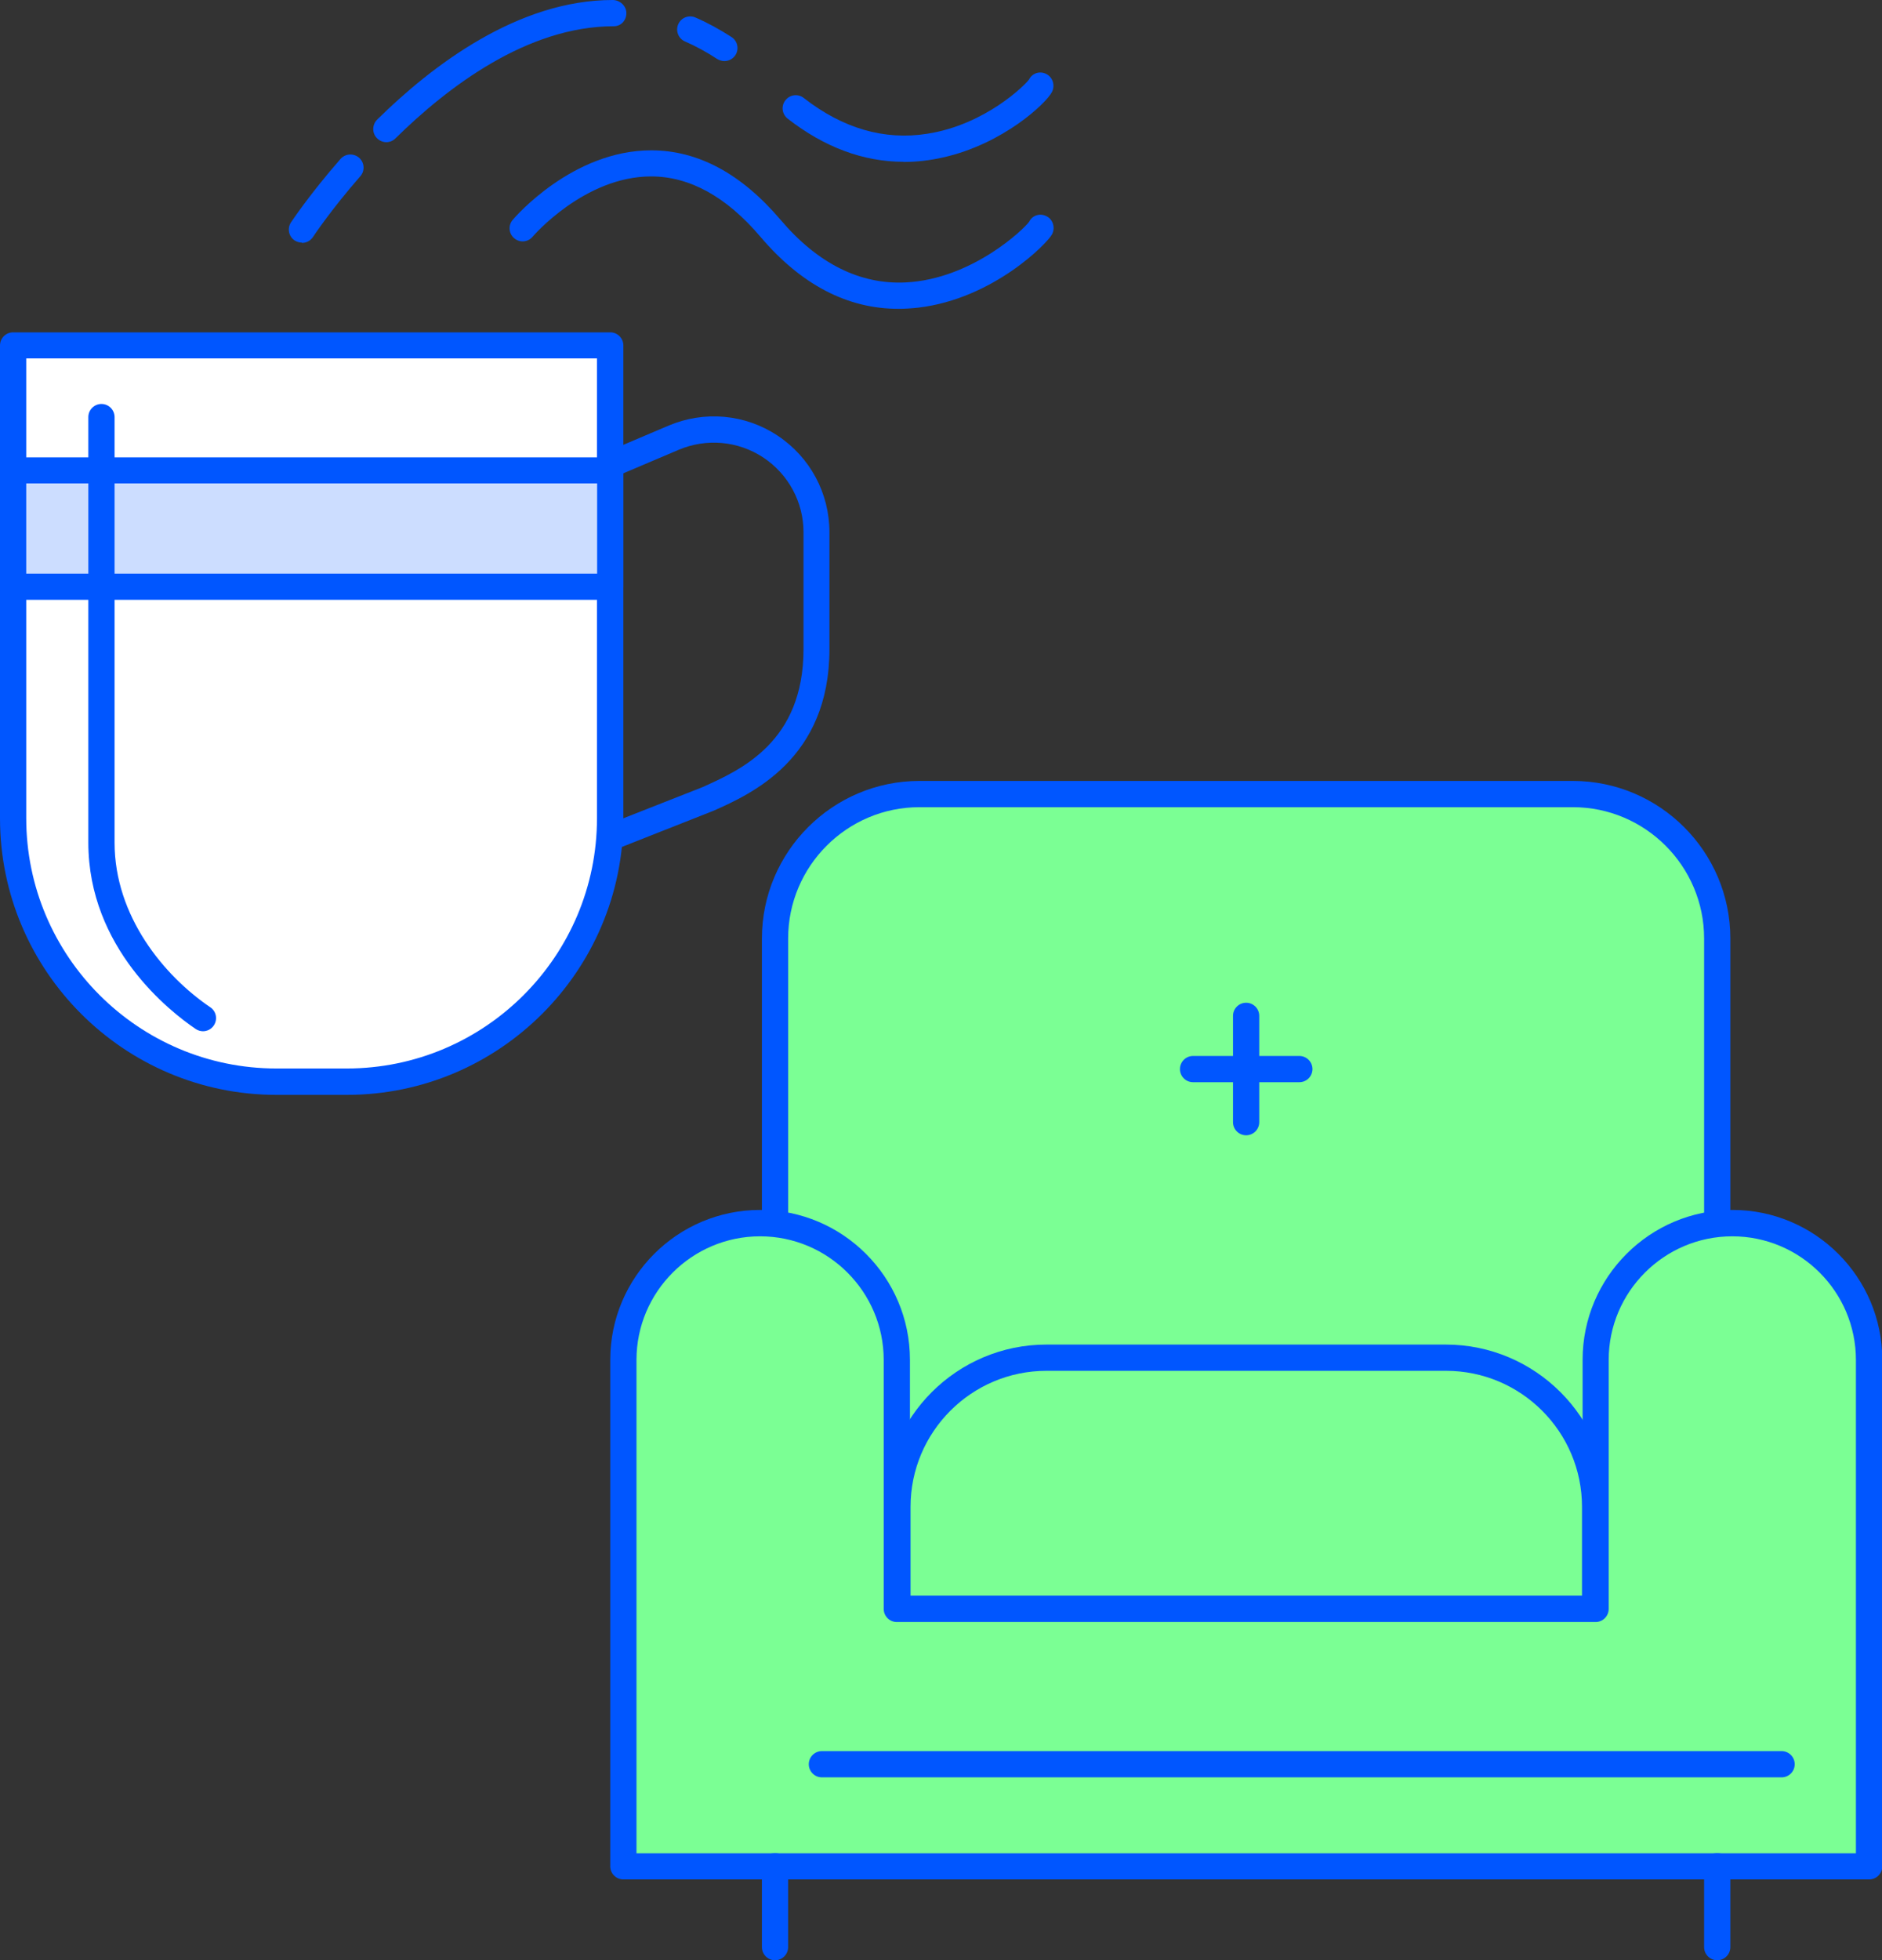
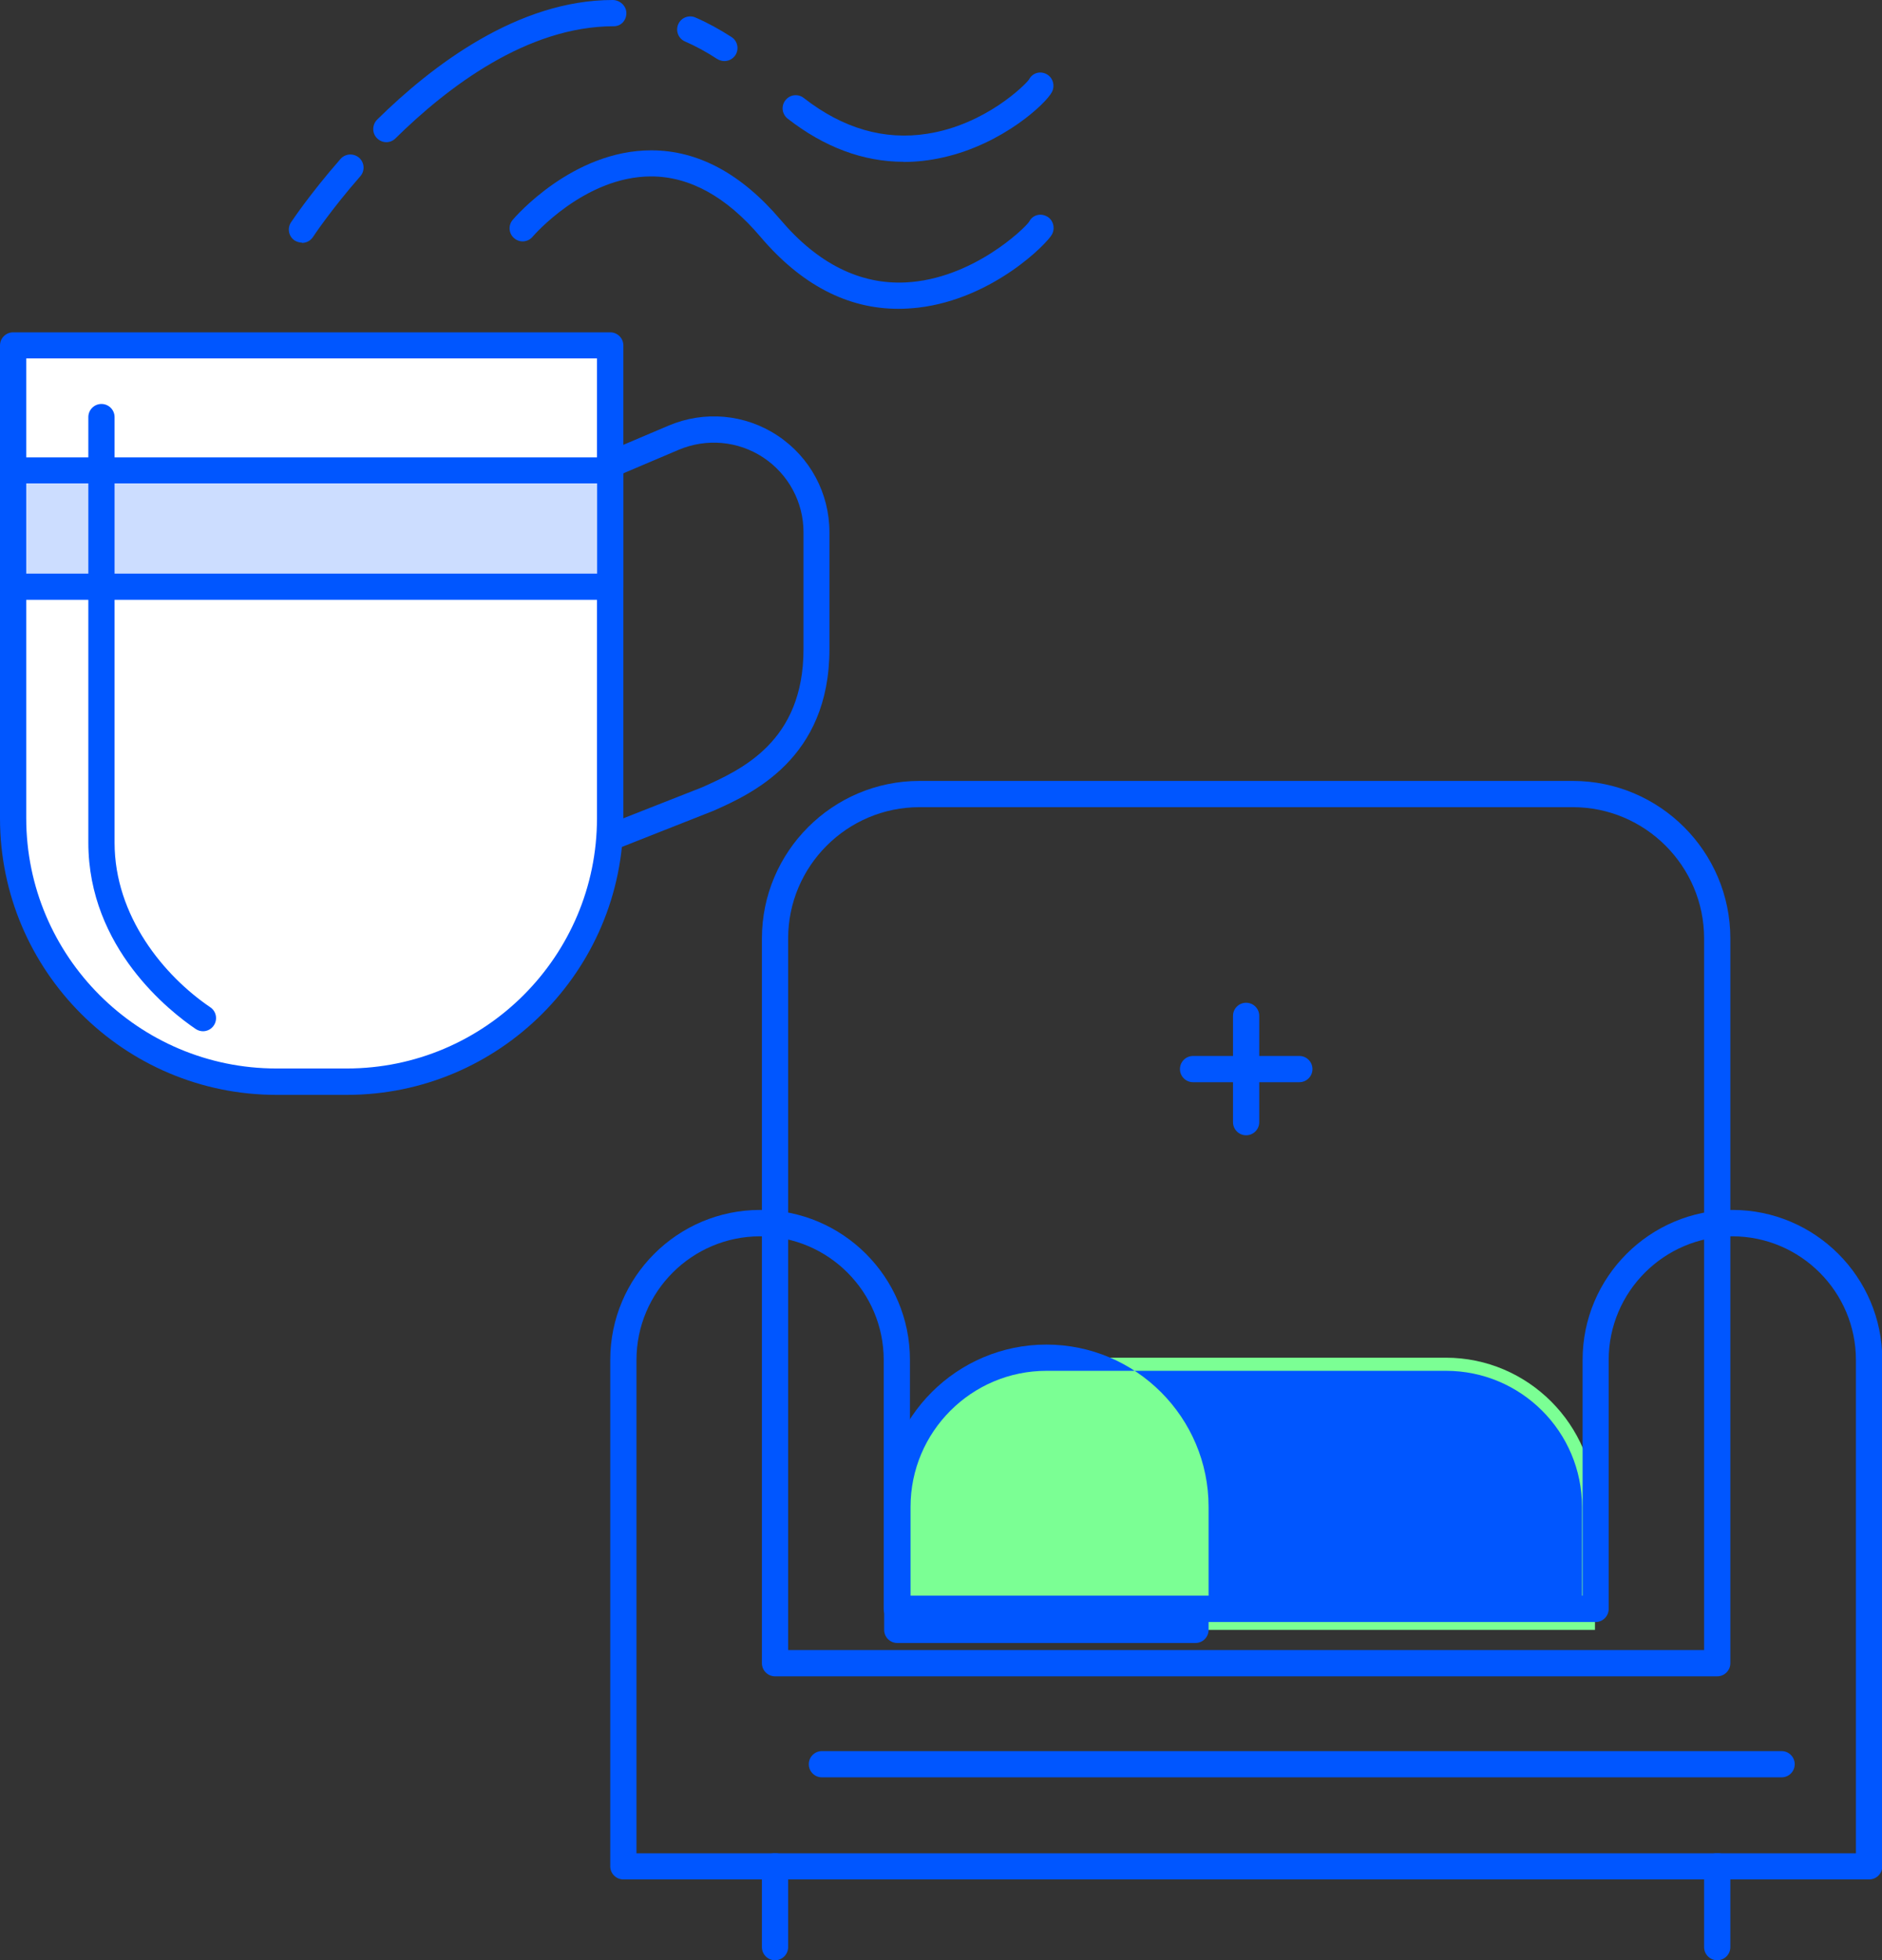
<svg xmlns="http://www.w3.org/2000/svg" id="Layer_2" data-name="Layer 2" viewBox="0 0 124.84 130">
  <rect x="0" y="0" width="124.84" height="130" fill="#333333" stroke="none" />
  <defs>
    <style>
      .cls-1 {
        fill: #fff;
      }

      .cls-2 {
        fill: #cdf;
      }

      .cls-3 {
        fill: #7bff94;
      }

      .cls-4 {
        fill: #0056ff;
      }
    </style>
  </defs>
  <g id="Layer_1-2" data-name="Layer 1">
    <g>
      <g>
        <g>
          <g>
-             <path class="cls-3" d="M113.91,110.3v-48.06c0-5.29-4.29-9.58-9.58-9.58h-43.34c-5.29,0-9.58,4.29-9.58,9.58v48.06h62.5Z" />
            <path class="cls-4" d="M113.91,111.17h-62.5c-.48,0-.87-.39-.87-.87v-48.06c0-5.76,4.69-10.45,10.45-10.45h43.34c5.76,0,10.45,4.69,10.45,10.45v48.06c0,.48-.39.87-.87.87ZM52.28,109.43h60.76v-47.19c0-4.8-3.91-8.71-8.71-8.71h-43.34c-4.8,0-8.71,3.91-8.71,8.71v47.19Z" />
          </g>
          <g>
            <path class="cls-3" d="M59.52,108.09v-8.16c0-5.44,4.45-9.89,9.89-9.89h26.5c5.44,0,9.89,4.45,9.89,9.89v8.16h-46.29Z" />
-             <path class="cls-4" d="M105.8,108.96h-46.28c-.48,0-.87-.39-.87-.87v-8.16c0-5.93,4.83-10.76,10.76-10.76h26.5c5.93,0,10.76,4.83,10.76,10.76v8.16c0,.48-.39.87-.87.87ZM60.39,107.22h44.55v-7.29c0-4.98-4.05-9.02-9.02-9.02h-26.5c-4.98,0-9.02,4.05-9.02,9.02v7.29Z" />
+             <path class="cls-4" d="M105.8,108.96h-46.28c-.48,0-.87-.39-.87-.87v-8.16c0-5.93,4.83-10.76,10.76-10.76c5.93,0,10.76,4.83,10.76,10.76v8.16c0,.48-.39.87-.87.87ZM60.39,107.22h44.55v-7.29c0-4.98-4.05-9.02-9.02-9.02h-26.5c-4.98,0-9.02,4.05-9.02,9.02v7.29Z" />
          </g>
          <g>
-             <path class="cls-3" d="M105.84,106.69v-16.51c0-4.99,4.08-9.07,9.07-9.07h0c4.99,0,9.07,4.08,9.07,9.07v33.59H41.35v-33.59c0-4.99,4.08-9.07,9.07-9.07h0c4.99,0,9.07,4.08,9.07,9.07v16.51h46.35Z" />
            <path class="cls-4" d="M123.97,124.64H41.35c-.48,0-.87-.39-.87-.87v-33.59c0-5.48,4.46-9.94,9.94-9.94s9.94,4.46,9.94,9.94v15.64h44.62v-15.64c0-5.48,4.46-9.94,9.94-9.94s9.94,4.46,9.94,9.94v33.59c0,.48-.39.87-.87.87ZM42.22,122.91h80.89v-32.72c0-4.52-3.68-8.2-8.2-8.2s-8.2,3.68-8.2,8.2v16.51c0,.48-.39.87-.87.87h-46.35c-.48,0-.87-.39-.87-.87v-16.51c0-4.52-3.68-8.2-8.2-8.2s-8.2,3.68-8.2,8.2v32.72Z" />
          </g>
          <path class="cls-4" d="M118.18,117.87h-63.66c-.48,0-.87-.39-.87-.87s.39-.87.87-.87h63.66c.48,0,.87.39.87.87s-.39.87-.87.87Z" />
          <g>
            <path class="cls-4" d="M51.41,130c-.48,0-.87-.39-.87-.87v-5.36c0-.48.39-.87.87-.87s.87.39.87.87v5.36c0,.48-.39.87-.87.87Z" />
            <path class="cls-4" d="M113.91,130c-.48,0-.87-.39-.87-.87v-5.36c0-.48.39-.87.87-.87s.87.39.87.87v5.36c0,.48-.39.87-.87.87Z" />
          </g>
        </g>
        <g>
          <path class="cls-4" d="M82.66,75.29c-.48,0-.87-.39-.87-.87v-7.05c0-.48.39-.87.87-.87s.87.39.87.87v7.05c0,.48-.39.87-.87.87Z" />
          <path class="cls-4" d="M86.19,70.03c.48,0,.87.39.87.87s-.39.87-.87.87h-7.05c-.48,0-.87-.39-.87-.87s.39-.87.87-.87" />
        </g>
      </g>
      <g>
        <path class="cls-4" d="M39.63,56.75c-.35,0-.67-.21-.81-.55-.18-.45.04-.95.49-1.13l7.27-2.86c2.56-1.15,6.72-3,6.72-9.16v-7.75c0-2-1-3.85-2.67-4.96-1.67-1.1-3.76-1.29-5.61-.51l-5.06,2.15c-.44.19-.95-.02-1.14-.46-.19-.44.02-.95.46-1.14l5.06-2.15c2.38-1.01,5.09-.77,7.24.66,2.16,1.43,3.44,3.82,3.44,6.41v7.75c0,7.28-5.18,9.6-7.67,10.71l-7.42,2.93c-.1.04-.21.06-.32.06Z" />
        <g>
          <path class="cls-1" d="M.87,22.91h39.61v31.36c0,9.64-7.83,17.47-17.47,17.47h-4.66c-9.64,0-17.47-7.83-17.47-17.47v-31.36h0Z" />
          <path class="cls-4" d="M23,72.61h-4.66c-10.11,0-18.34-8.23-18.34-18.34v-31.36c0-.48.39-.87.87-.87h39.61c.48,0,.87.39.87.87v31.36c0,10.11-8.23,18.34-18.34,18.34ZM1.74,23.77v30.49c0,9.16,7.45,16.6,16.6,16.6h4.66c9.16,0,16.6-7.45,16.6-16.6v-30.49H1.74Z" />
        </g>
        <g>
          <rect class="cls-2" x=".87" y="31.2" width="39.61" height="7.71" />
          <path class="cls-4" d="M40.47,39.78H.87c-.48,0-.87-.39-.87-.87v-7.71c0-.48.39-.87.87-.87h39.61c.48,0,.87.39.87.87v7.71c0,.48-.39.87-.87.87ZM1.74,38.04h37.87v-5.98H1.74v5.98Z" />
        </g>
        <path class="cls-4" d="M13.47,68.39c-.17,0-.34-.05-.49-.15-1.67-1.13-7.12-5.35-7.12-12.36v-28.22c0-.48.39-.87.87-.87s.87.39.87.87v28.22c0,4.88,3.28,8.84,6.35,10.92.4.27.5.81.23,1.21-.17.25-.44.38-.72.38Z" />
      </g>
      <path class="cls-4" d="M59.59,20.48c-3.38,0-6.45-1.6-9.15-4.78-2.25-2.65-4.69-4-7.25-4-4.42,0-7.83,3.96-7.86,4-.31.37-.86.41-1.22.1-.37-.31-.41-.86-.1-1.22.16-.19,3.97-4.61,9.19-4.61,3.1,0,5.98,1.55,8.58,4.61,2.47,2.91,5.28,4.3,8.3,4.15,4.42-.22,7.89-3.58,8.19-4.03.21-.43.73-.58,1.15-.36.43.21.59.76.37,1.19-.3.6-3.91,4.28-8.86,4.87-.45.05-.89.08-1.33.08Z" />
      <path class="cls-4" d="M59.95,10.73c-2.68,0-5.26-.96-7.7-2.86-.38-.3-.45-.84-.15-1.22.29-.38.84-.45,1.22-.15,2.59,2.02,5.34,2.82,8.19,2.37,3.86-.6,6.51-3.25,6.75-3.6.22-.43.73-.58,1.15-.36.43.22.59.76.37,1.19-.37.74-3.24,3.45-7.22,4.34-.88.2-1.75.3-2.62.3Z" />
      <path class="cls-4" d="M20.03,16.09c-.16,0-.33-.05-.48-.14-.4-.26-.51-.8-.25-1.2.05-.07,1.24-1.87,3.29-4.21.32-.36.86-.39,1.23-.08.36.32.4.87.08,1.23-1.96,2.24-3.13,4.01-3.14,4.03-.17.25-.44.39-.73.39ZM25.63,9.43c-.22,0-.45-.09-.62-.26-.34-.34-.33-.89,0-1.23,3.67-3.62,9.36-7.94,15.63-7.94.48,0,.91.39.91.87s-.35.87-.83.87c-5.76,0-11.05,4.05-14.49,7.44-.17.17-.39.25-.61.25ZM48.05,4.05c-.16,0-.33-.05-.48-.14-.7-.46-1.42-.85-2.13-1.16-.44-.19-.64-.7-.45-1.14.19-.44.7-.64,1.14-.45.81.35,1.61.79,2.4,1.3.4.26.51.8.25,1.2-.17.25-.44.39-.73.39Z" />
    </g>
  </g>
</svg>